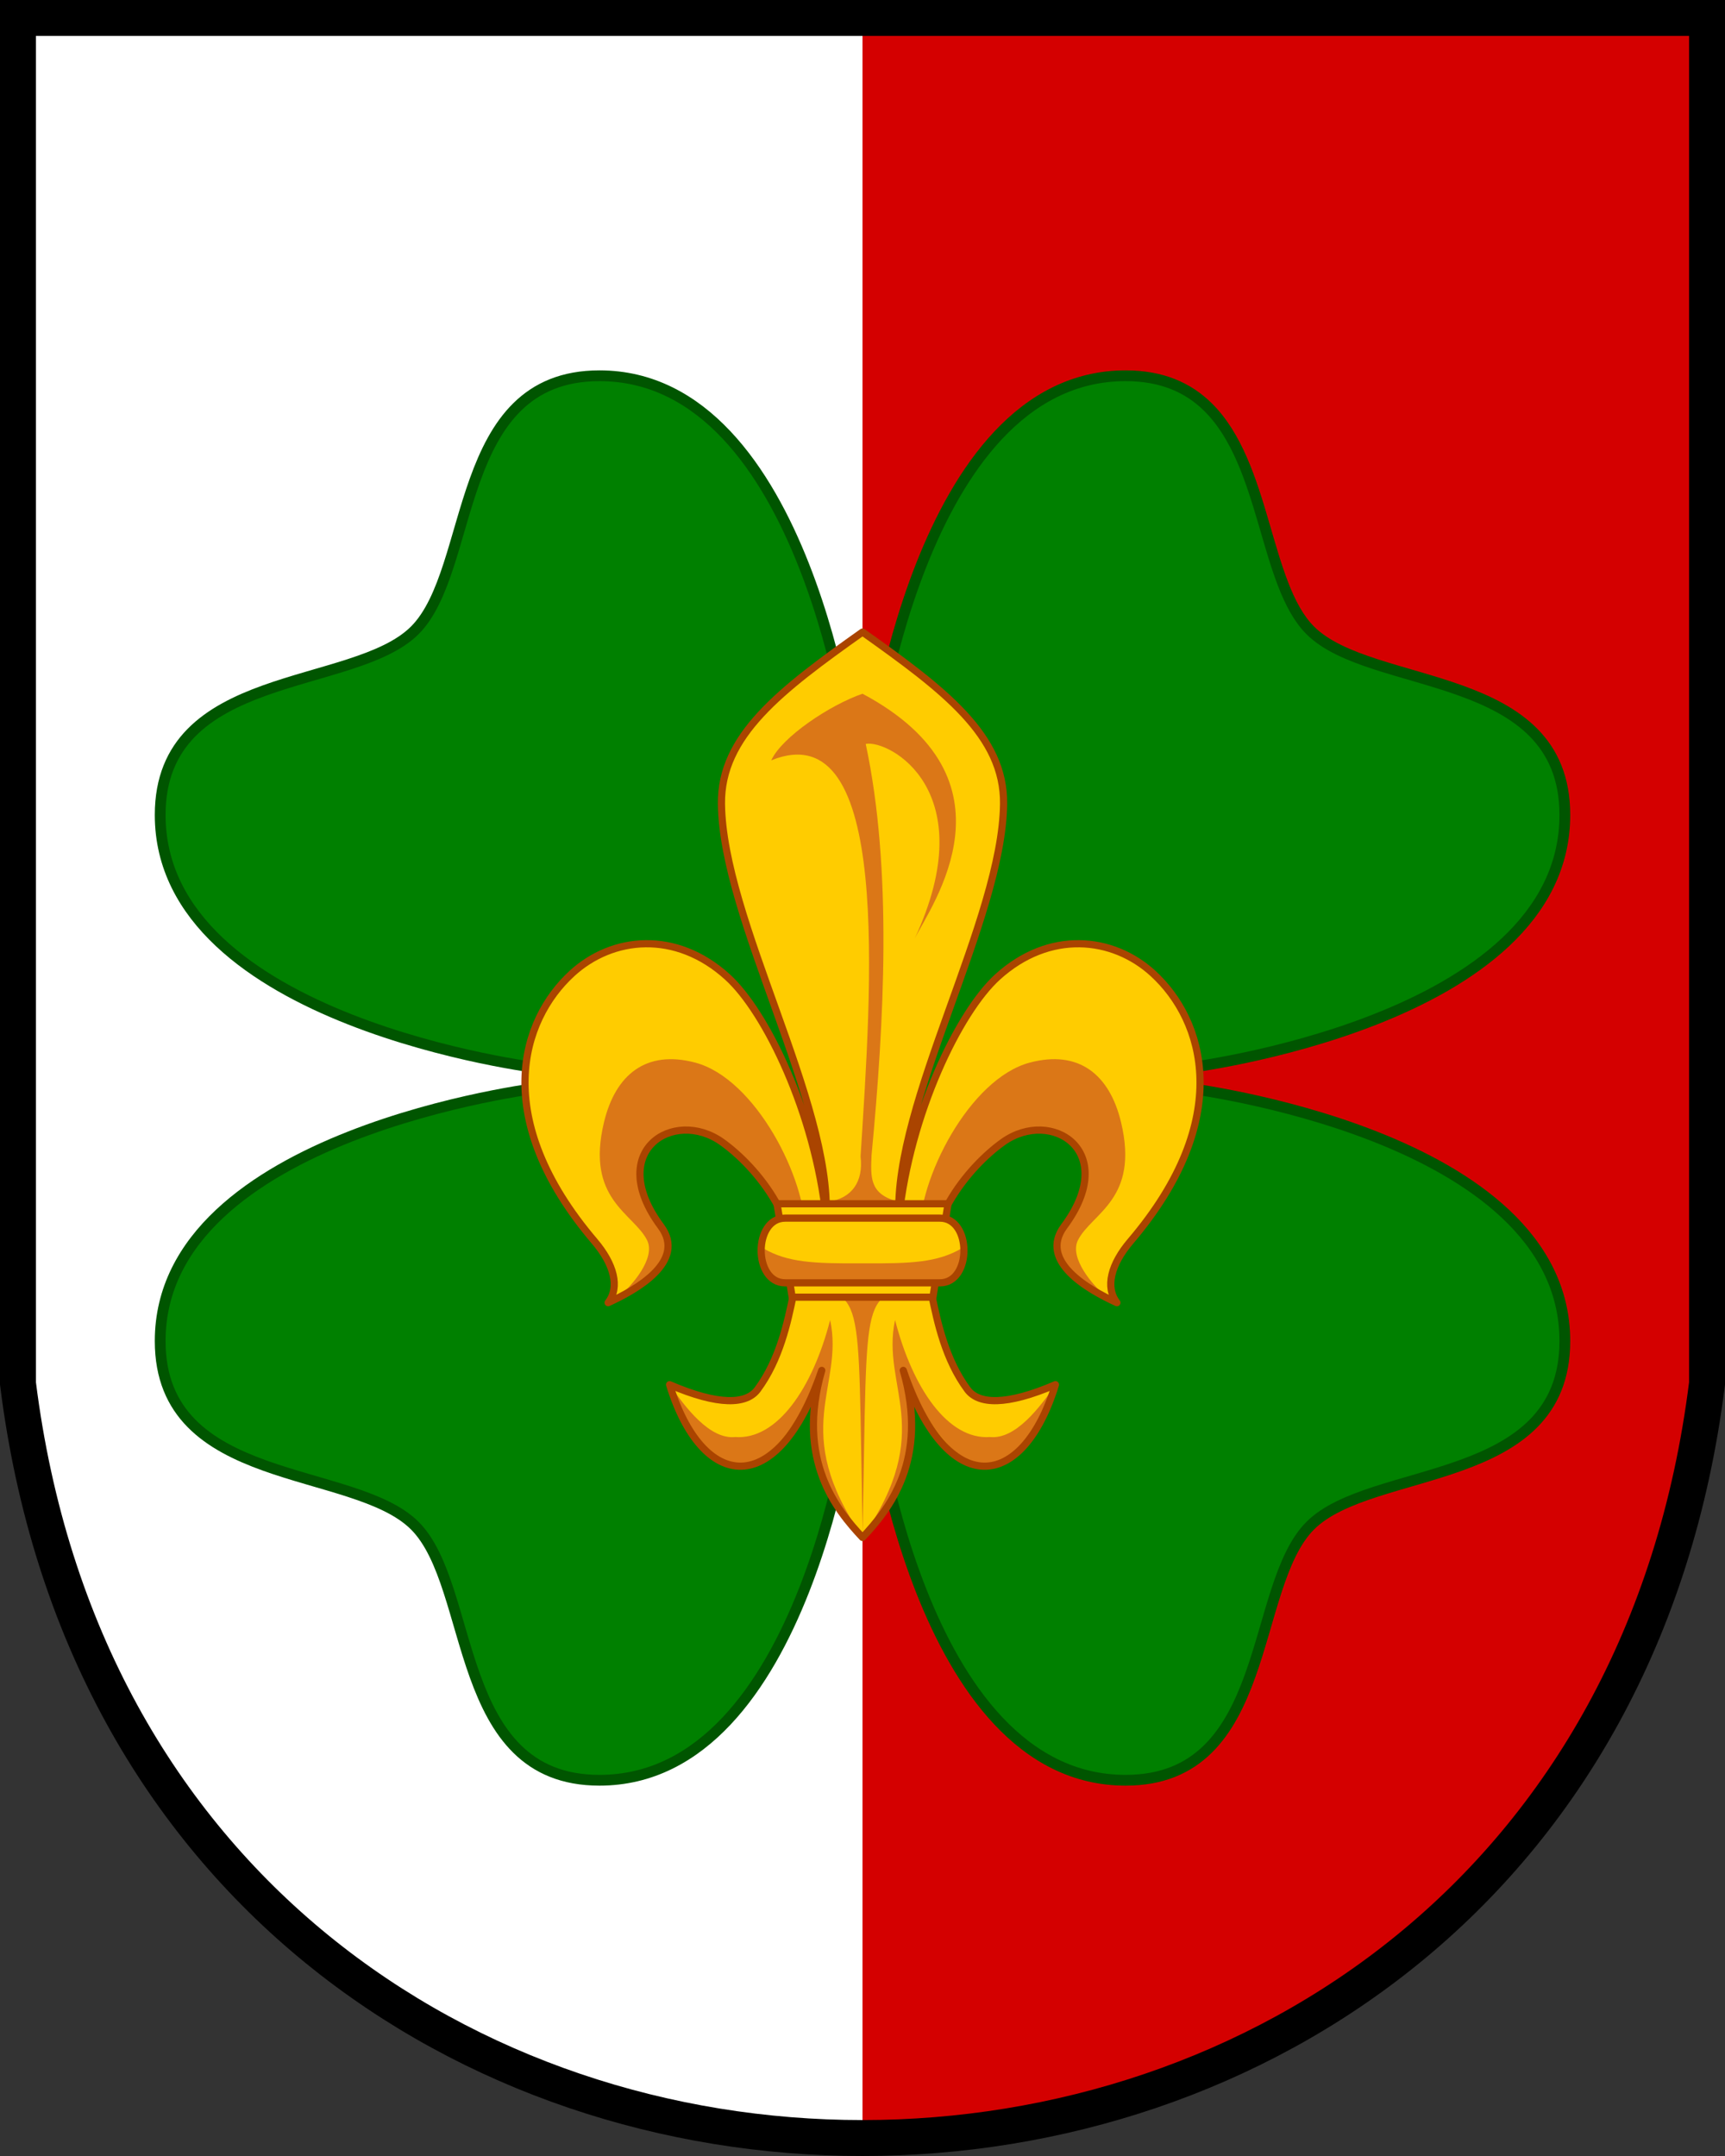
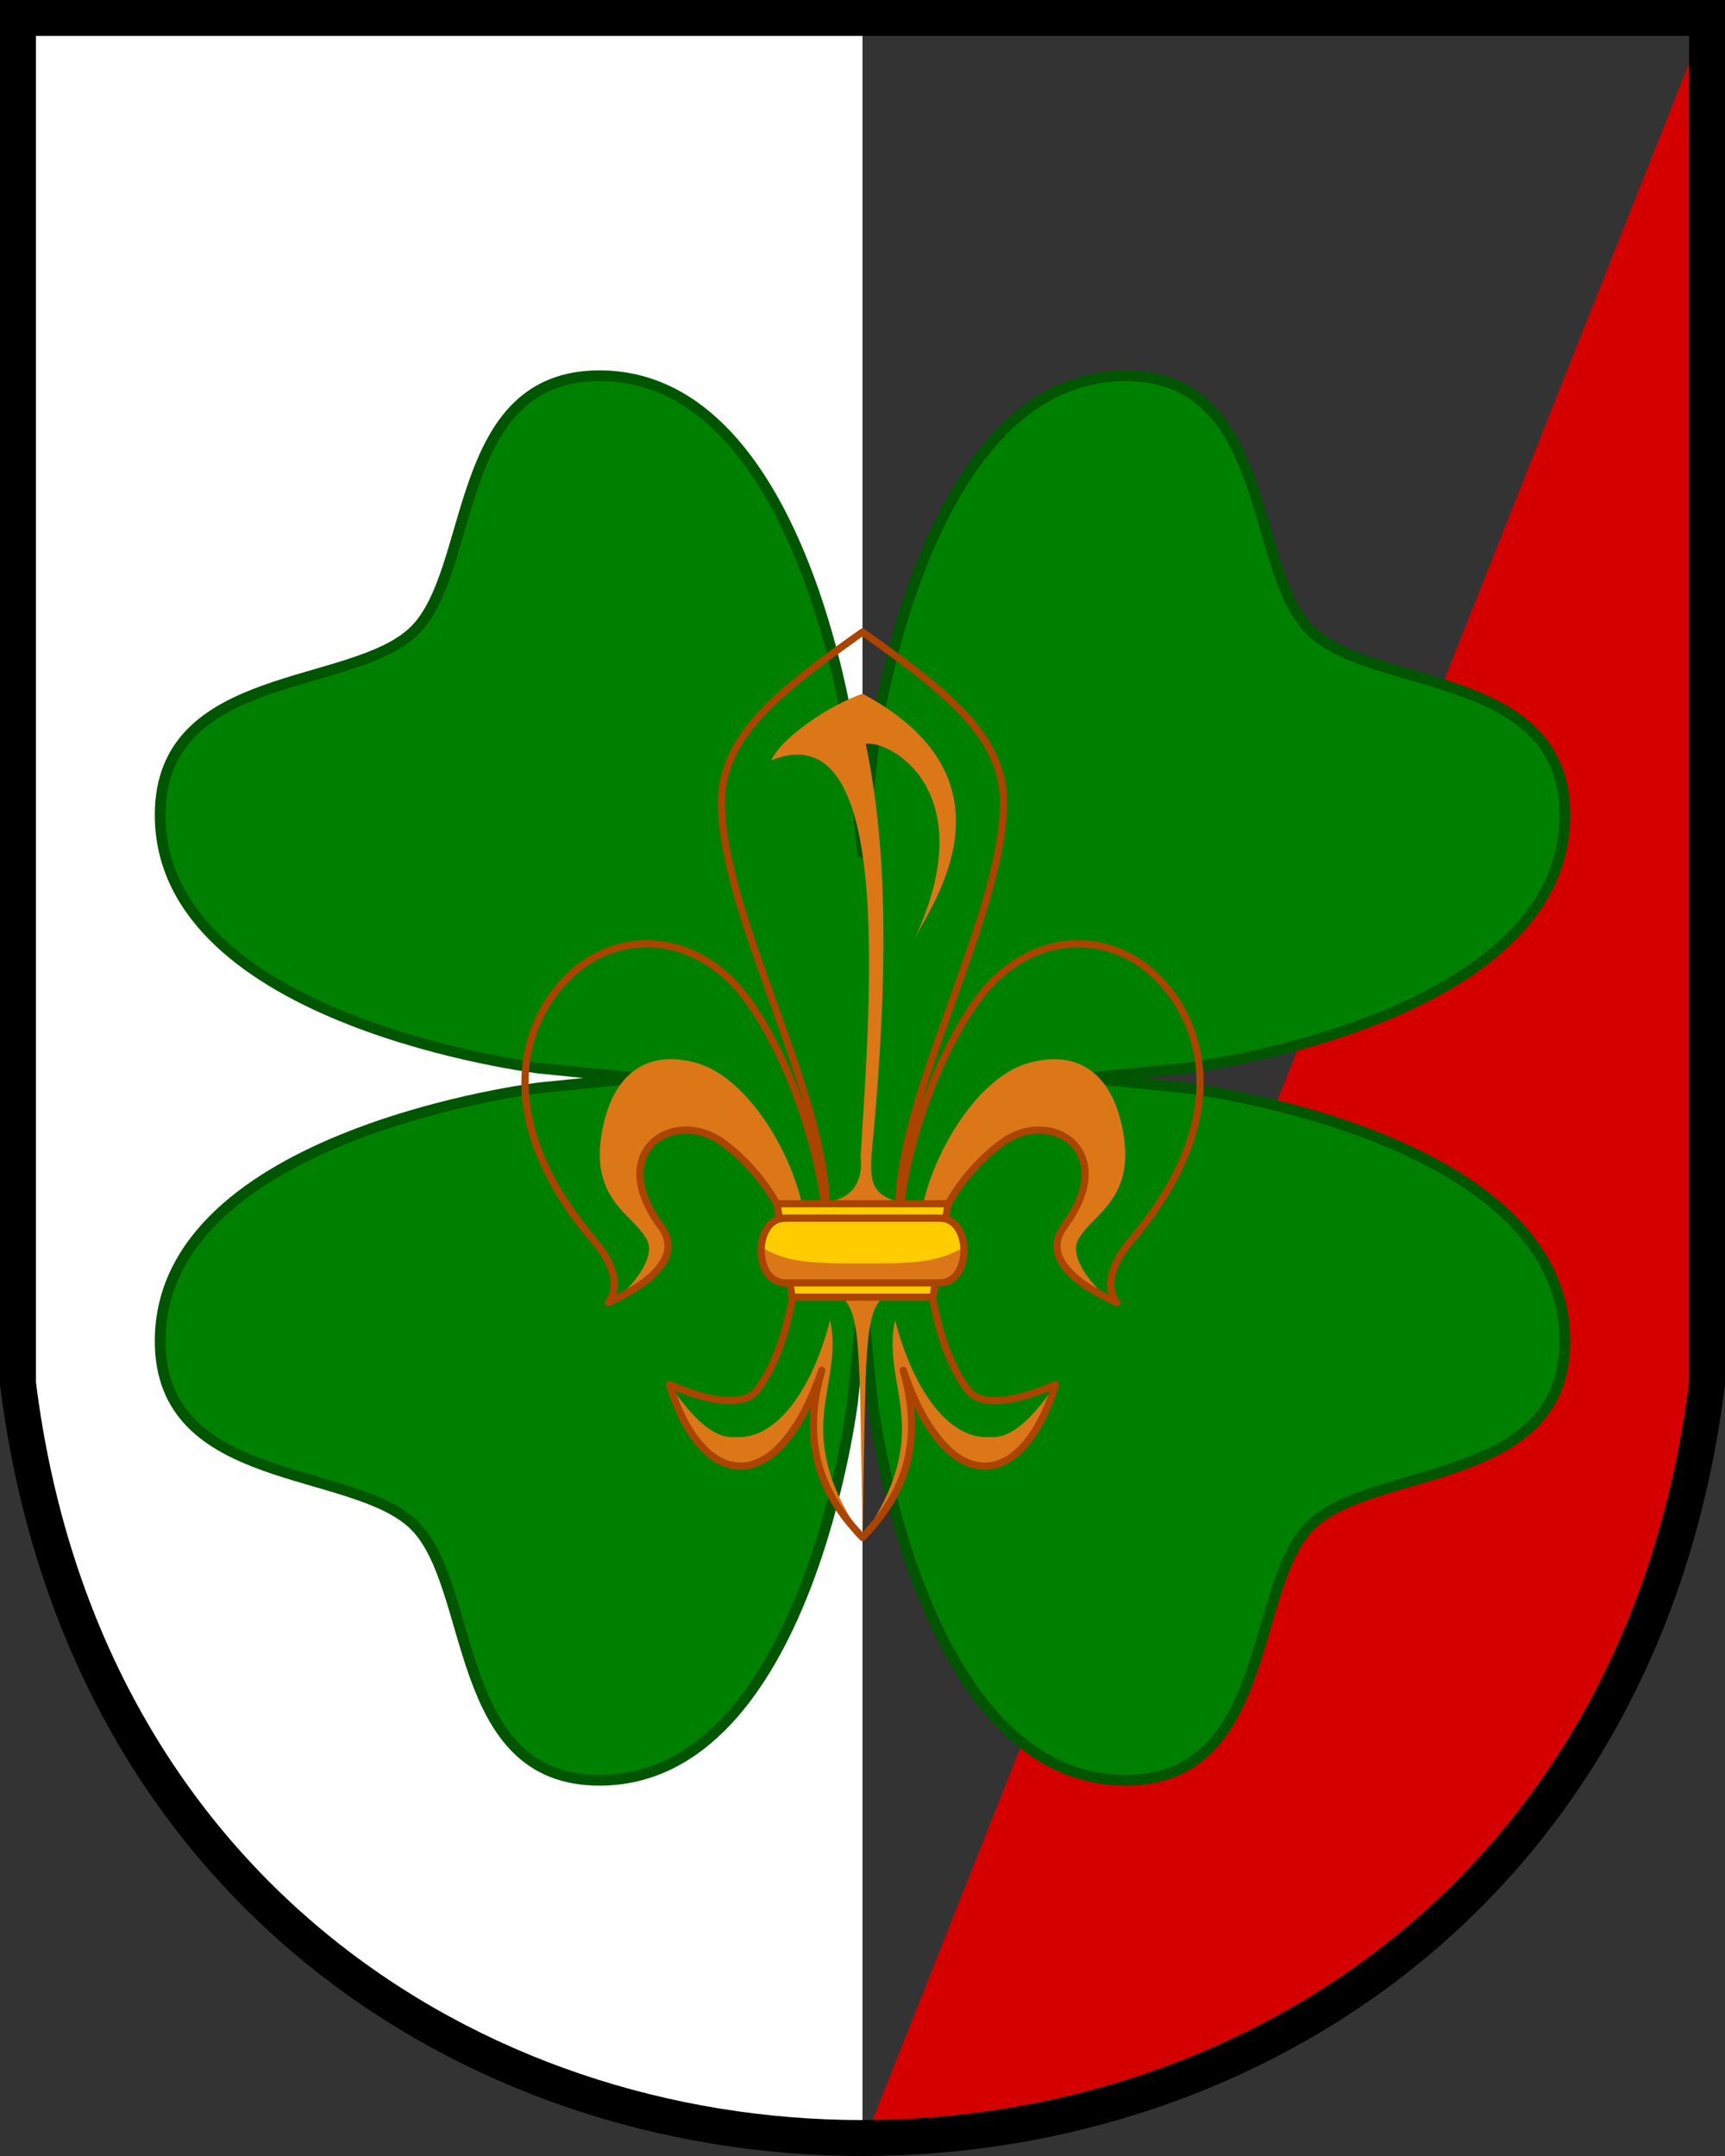
<svg xmlns="http://www.w3.org/2000/svg" width="240" height="300" version="1.1" viewBox="0 0 480 600">
  <rect x="0" y="0" width="480" height="600" fill="#333333" stroke="none" />
-   <path d="m475 5v380c-21.043 117.45-83.742 200.89-235 212v-592z" fill="#d40000" />
+   <path d="m475 5v380c-21.043 117.45-83.742 200.89-235 212z" fill="#d40000" />
  <path d="m5 5v380c21.043 117.45 83.742 200.89 235 212v-592z" fill="#fff" />
  <path d="m5 5v380c35 280 435 280 470 0v-380z" fill="none" stroke="#000" stroke-width="10" />
  <path d="m336.09 113.25c-5.404-5.314-12.664-8.68-22.884-8.68-57.784 0-70.474 105.64-70.474 105.64l-2.731 27.075-2.731-27.075s-12.687-105.64-70.471-105.64c-40.88 0-34.374 53.845-51.378 70.849-17.004 17.004-70.849 10.498-70.849 51.378-1.5e-5 57.784 105.64 70.474 105.64 70.474l27.075 2.731-27.075 2.731s-105.64 12.687-105.64 70.471c1.4e-5 40.88 53.845 34.374 70.849 51.378 17.004 17.004 10.5 70.852 51.381 70.852 57.784-1e-5 70.471-105.64 70.471-105.64l2.731-27.08 2.731 27.08s12.689 105.64 70.474 105.64c40.88 0 34.374-53.845 51.378-70.849 17.004-17.004 70.849-10.498 70.849-51.378 0-57.784-105.64-70.471-105.64-70.471l-27.08-2.731 27.08-2.731s105.64-12.689 105.64-70.474c-2e-5 -40.88-53.847-34.376-70.852-51.381-12.753-12.753-12.28-46.228-28.494-62.169z" fill="#008000" stroke="#050" stroke-linejoin="round" stroke-width="3" />
  <g>
-     <path transform="scale(2)" d="m120 87.949c-11.408 8.089-19.735 14.428-19.625 23.906 0.187 16.099 15.29 41.495 14.557 57.477-1.541-14.401-8.358-28.525-13.723-33.391-3.591-3.261-7.591-4.675-11.396-4.625-3.805 0.048-7.421 1.558-10.236 4.141-7.103 6.511-11.36 20.225 3.143 37.266 2.704 3.177 3.56 6.38 1.887 8.539 3.973-1.808 10.937-5.77 7.338-10.625-7.787-10.505 1.793-16.497 8.494-11.734 4.774 3.393 11.902 11.74 9.912 21.354-0.759 3.672-1.858 8.913-4.951 13.09-1.533 2.07-5.385 2.278-12.24-0.674 4.571 14.85 14.823 16.052 20.971-1.988-3.607 12.473 2.244 19.381 5.871 23.25 3.627-3.869 9.479-10.777 5.871-23.25 6.148 18.041 16.4 16.839 20.971 1.988-6.856 2.951-10.707 2.744-12.24 0.674-3.093-4.177-4.192-9.418-4.951-13.09-1.99-9.614 5.138-17.961 9.912-21.354 6.701-4.763 16.281 1.23 8.494 11.734-3.599 4.855 3.365 8.818 7.338 10.625-1.673-2.159-0.817-5.362 1.887-8.539 14.503-17.041 10.246-30.754 3.143-37.266-2.816-2.582-6.431-4.092-10.236-4.141-3.805-0.05-7.805 1.364-11.396 4.625-5.364 4.866-12.182 18.989-13.723 33.391-0.733-15.982 14.369-41.378 14.557-57.477 0.11-9.479-8.217-15.817-19.625-23.906z" fill="#fc0" />
    <path d="m255.9 343.74c-0.439-15.495 13.843-43.568 30.652-48.026 13.632-3.616 22.206 3.298 25.394 16.617 5.126 21.42-8.063 25.209-11.954 32.722-2.671 5.157 4.646 13.035 6.897 14.951-6.467-3.246-16.283-10.15-11.683-16.325 9.15-12.282 9.513-21.871-0.955-27.92-16.258-9.395-35.81 25.554-35.684 37.22zm19.572 56.173c-11.727 0.84-21.574-13.696-26.416-32.577-4.001 18.777 11.603 30.461-9.03 60.414 11.026-12.201 16.411-25.512 12.474-44.393 6.314 15.532 24.759 45.186 41.233 1.992-4.451 6.388-11.151 15.291-18.261 14.564zm-60.86-188.32c33.758-13.641 27.79 63.705 24.85 110.25 0.854 7.048-2.503 11.635-8.809 12.553l18.902-0.089c-7.689-2.112-7.266-6.807-7.038-12.822 3.533-37.196 5.831-79.626-1.624-114.46 6.417-1.241 32.877 12.903 13.616 54.206 4.641-9.322 30.24-44.29-14.504-68.171-8.952 3.069-22.417 11.997-25.393 18.527zm9.497 132.15c0.439-15.495-13.843-43.568-30.652-48.026-13.632-3.616-22.206 3.298-25.394 16.617-5.126 21.42 8.063 25.209 11.954 32.722 2.671 5.157-4.646 13.035-6.897 14.951 6.467-3.246 16.283-10.15 11.683-16.325-9.15-12.282-9.513-21.871 0.955-27.92 16.258-9.395 35.81 25.554 35.684 37.22zm-19.528 56.173c11.727 0.84 21.574-13.696 26.416-32.577 4.001 18.777-11.603 30.461 9.03 60.414-11.026-12.201-16.411-25.512-12.474-44.393-6.314 15.532-24.759 45.186-41.233 1.992 4.451 6.388 11.151 15.291 18.261 14.564zm17.384-43.848c18.844 6.75 16.659-1.158 18.068 70.226 1.408-71.401-0.775-63.47 18.068-70.226z" fill="#db7717" />
    <path transform="scale(2)" d="m120 87.949c-11.408 8.089-19.735 14.428-19.625 23.906 0.187 16.099 15.29 41.495 14.557 57.477-1.541-14.401-8.358-28.525-13.723-33.391-3.591-3.261-7.591-4.675-11.396-4.625-3.805 0.048-7.421 1.558-10.236 4.141-7.103 6.511-11.36 20.225 3.143 37.266 2.704 3.177 3.56 6.38 1.887 8.539 3.973-1.808 10.937-5.77 7.338-10.625-7.787-10.505 1.793-16.497 8.494-11.734 4.774 3.393 11.902 11.74 9.912 21.354-0.759 3.672-1.858 8.913-4.951 13.09-1.533 2.07-5.385 2.278-12.24-0.674 4.571 14.85 15.023 16.052 21.171-1.988-3.607 12.473 2.044 19.381 5.671 23.25 3.627-3.869 9.278-10.777 5.671-23.25 6.148 18.041 16.6 16.839 21.171 1.988-6.856 2.951-10.707 2.744-12.24 0.674-3.093-4.177-4.192-9.418-4.951-13.09-1.99-9.614 5.138-17.961 9.912-21.354 6.701-4.763 16.281 1.23 8.494 11.734-3.599 4.855 3.365 8.818 7.338 10.625-1.673-2.159-0.817-5.362 1.887-8.539 14.503-17.041 10.246-30.754 3.143-37.266-2.816-2.582-6.431-4.092-10.236-4.141-3.805-0.05-7.805 1.364-11.396 4.625-5.364 4.866-12.182 18.989-13.723 33.391-0.733-15.982 14.369-41.378 14.557-57.477 0.11-9.479-8.217-15.817-19.625-23.906z" fill="none" stroke="#a40" stroke-linejoin="round" />
    <path d="m216.22 335 4.212 26h39.166l4.21-26z" fill="#fc0" stroke="#a40" stroke-width="2" />
    <path d="m219.07 338.44c-8.892 0-8.892 17.904 7e-5 17.904h41.888c8.892 0 8.892-17.904 0-17.904z" fill="#fc0" />
    <path d="m212.38 347.4c0 4.476 2.223 8.948 6.67 8.948h41.888c4.447 0 6.67-4.476 6.67-8.948-6.784 3.951-13.975 4.266-27.615 4.177-13.64 0.088-20.83-0.226-27.615-4.177z" fill="#db7717" />
    <path d="m218.47 339c-8.892 0-8.892 18 0 18h43.088c8.892 0 8.892-18 0-18z" fill="none" stroke="#a40" stroke-width="2" />
  </g>
</svg>